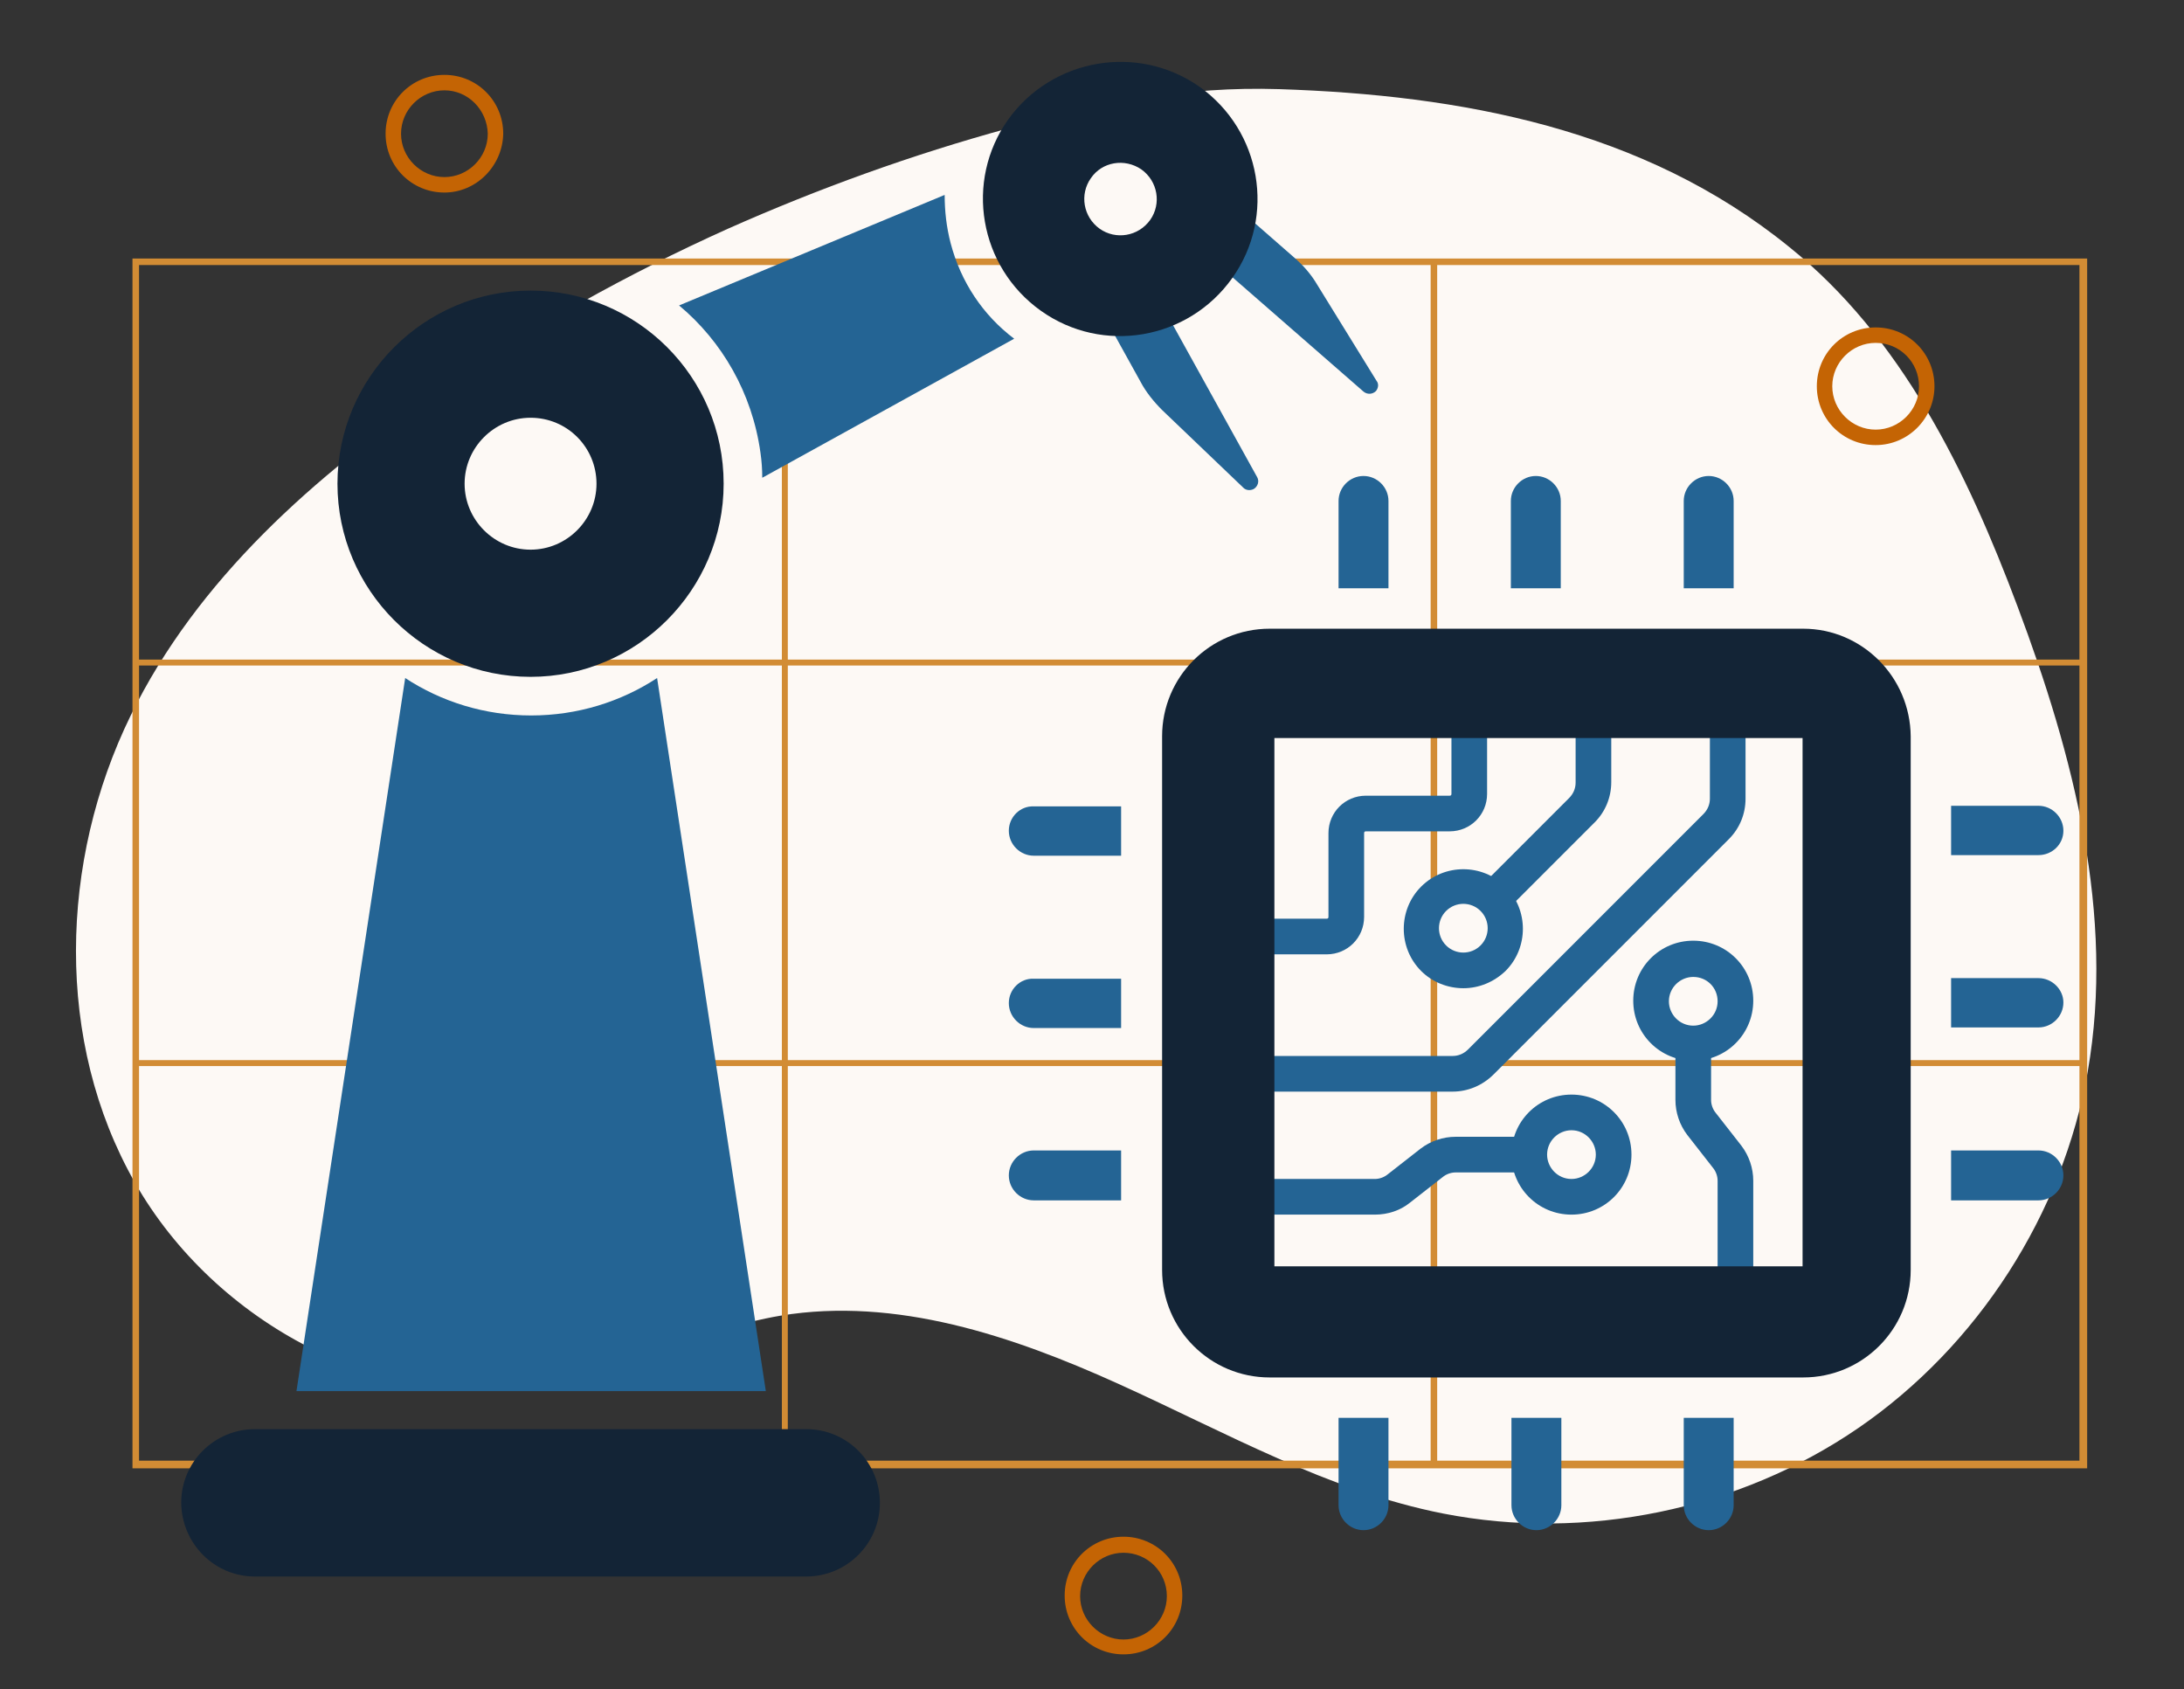
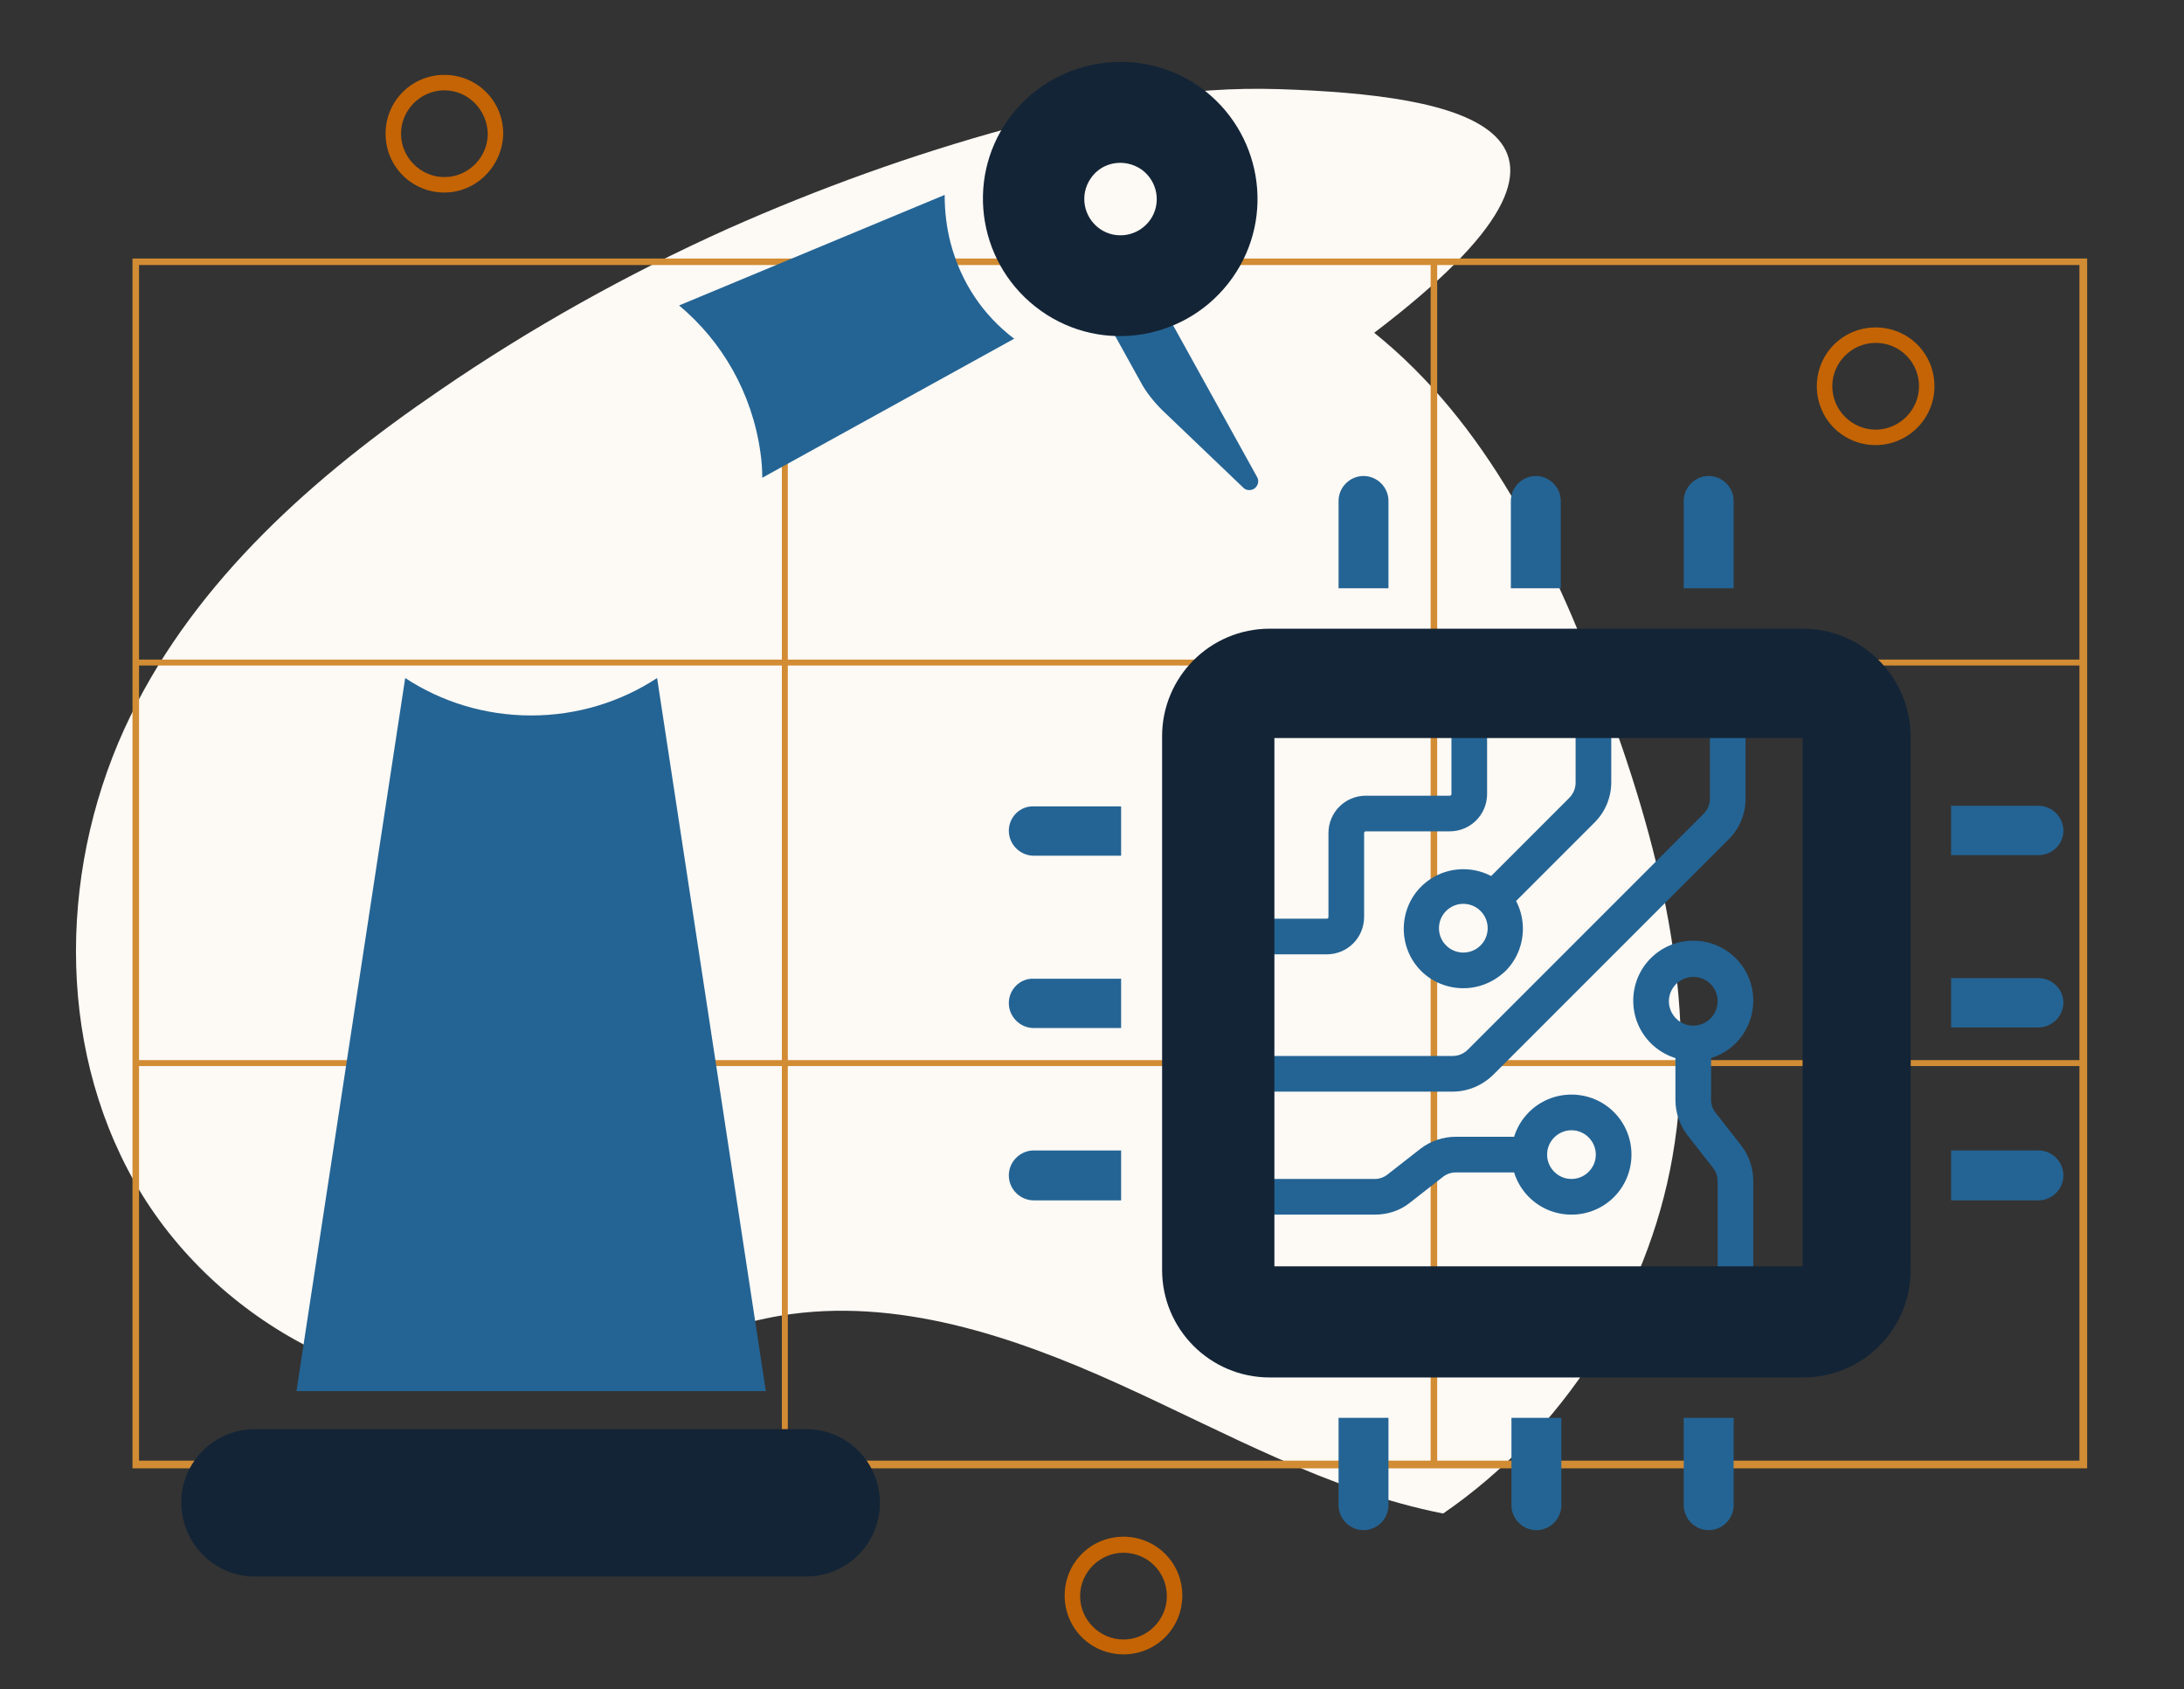
<svg xmlns="http://www.w3.org/2000/svg" version="1.1" id="Layer_1" x="0px" y="0px" viewBox="0 0 367.6 284.3" style="enable-background:new 0 0 367.6 284.3;" xml:space="preserve">
  <rect x="0" y="0" width="367.6" height="284.3" fill="#333333" stroke="none" />
  <style type="text/css">
	.st0{fill:#FDF9F5;}
	.st1{fill:#D28C34;}
	.st2{fill:#C46404;}
	.st3{fill:#246494;}
	.st4{fill:#132436;}
</style>
-   <path class="st0" d="M74,65.7C53,80,33.2,97.5,22,120.4c-12,24.5-12.8,54.9,0.7,78.6c13.5,23.7,41.9,38.9,68.7,34.2  c13.7-2.4,26.3-9.5,40-11.8c19.4-3.2,39,3.4,56.9,11.5c17.9,8.1,35.3,18,54.6,21.8c24,4.7,49.8-0.6,69.9-14.4  c20.1-13.8,34.4-36,38.6-60c4.6-26.3-2.4-53.2-11.8-78.2c-8.5-22.7-19.6-45.4-38.4-60.5C276.6,21.6,245.8,16,215.3,15  c-15.8-0.5-30,2.3-45.6,6.6c-16.1,4.4-31.9,10.1-47.2,16.9C105.6,46.1,89.3,55.2,74,65.7z" />
+   <path class="st0" d="M74,65.7C53,80,33.2,97.5,22,120.4c-12,24.5-12.8,54.9,0.7,78.6c13.5,23.7,41.9,38.9,68.7,34.2  c13.7-2.4,26.3-9.5,40-11.8c19.4-3.2,39,3.4,56.9,11.5c17.9,8.1,35.3,18,54.6,21.8c20.1-13.8,34.4-36,38.6-60c4.6-26.3-2.4-53.2-11.8-78.2c-8.5-22.7-19.6-45.4-38.4-60.5C276.6,21.6,245.8,16,215.3,15  c-15.8-0.5-30,2.3-45.6,6.6c-16.1,4.4-31.9,10.1-47.2,16.9C105.6,46.1,89.3,55.2,74,65.7z" />
  <path class="st1" d="M241.9,43.5h-1.1H132.6h-1.1H22.3v67.5v1.1v66.4v1.1v67.5h109.3h1.1h108.2h1.1h109.3v-67.5v-1.1V112v-1.1V43.5  H241.9z M132.6,44.6h108.2v66.4H132.6V44.6z M240.8,178.4H132.6V112h108.2V178.4z M23.4,44.6h108.2v66.4H23.4V44.6z M23.4,112h108.2  v66.4H23.4V112z M131.5,245.8H23.4v-66.4h108.2V245.8z M240.8,245.8H132.6v-66.4h108.2V245.8z M350,245.8H241.9v-66.4H350V245.8z   M350,178.4H241.9V112H350V178.4z M241.9,110.9V44.6H350v66.4H241.9z" />
  <g>
    <path class="st2" d="M189.1,278.4c-5.5,0-9.9-4.4-9.9-9.9c0-5.5,4.4-9.9,9.9-9.9s9.9,4.4,9.9,9.9C199,274,194.6,278.4,189.1,278.4z    M189.1,261.3c-4,0-7.3,3.3-7.3,7.3c0,4,3.3,7.3,7.3,7.3s7.3-3.3,7.3-7.3C196.4,264.5,193.1,261.3,189.1,261.3z" />
  </g>
  <g>
    <path class="st2" d="M74.8,32.4c-5.5,0-9.9-4.4-9.9-9.9c0-5.5,4.4-9.9,9.9-9.9c5.5,0,9.9,4.4,9.9,9.9   C84.6,27.9,80.2,32.4,74.8,32.4z M74.8,15.2c-4,0-7.3,3.3-7.3,7.3c0,4,3.3,7.3,7.3,7.3c4,0,7.3-3.3,7.3-7.3   C82,18.5,78.8,15.2,74.8,15.2z" />
  </g>
  <g>
    <path class="st2" d="M315.7,74.9c-5.5,0-9.9-4.4-9.9-9.9c0-5.5,4.4-9.9,9.9-9.9c5.5,0,9.9,4.4,9.9,9.9   C325.6,70.4,321.2,74.9,315.7,74.9z M315.7,57.7c-4,0-7.3,3.3-7.3,7.3c0,4,3.3,7.3,7.3,7.3S323,69,323,65   C323,61,319.8,57.7,315.7,57.7z" />
  </g>
  <path class="st3" d="M285,178.5c-5.6,0-10.1-4.5-10.1-10.1c0-5.6,4.5-10.1,10.1-10.1c5.6,0,10.1,4.5,10.1,10.1  C295.1,174,290.6,178.5,285,178.5z M285,164.4c-2.2,0-4.1,1.8-4.1,4.1c0,2.2,1.8,4.1,4.1,4.1c2.2,0,4.1-1.8,4.1-4.1  C289.1,166.2,287.3,164.4,285,164.4z" />
  <path class="st3" d="M295.1,220.2h-6v-21.5c0-0.8-0.3-1.6-0.8-2.2l-4.3-5.5c-1.3-1.7-2-3.8-2-5.9v-9.5h6v9.5c0,0.8,0.3,1.6,0.8,2.2  l4.3,5.5c1.3,1.7,2,3.8,2,5.9V220.2z" />
  <path class="st3" d="M264.5,204.4c-5.6,0-10.1-4.5-10.1-10.1c0-5.6,4.5-10.1,10.1-10.1c5.6,0,10.1,4.5,10.1,10.1  C274.6,199.9,270.1,204.4,264.5,204.4z M264.5,190.2c-2.2,0-4.1,1.8-4.1,4.1c0,2.2,1.8,4.1,4.1,4.1c2.2,0,4.1-1.8,4.1-4.1  C268.6,192.1,266.8,190.2,264.5,190.2z" />
  <path class="st3" d="M246.3,166.3c-2.6,0-5.2-1-7.1-2.9l0,0c-3.9-3.9-3.9-10.3,0-14.2c3.9-3.9,10.3-3.9,14.2,0  c3.9,3.9,3.9,10.3,0,14.2C251.4,165.3,248.9,166.3,246.3,166.3z M243.4,159.1c1.6,1.6,4.2,1.6,5.8,0c1.6-1.6,1.6-4.2,0-5.8  c-1.6-1.6-4.2-1.6-5.8,0C241.8,154.9,241.8,157.5,243.4,159.1z" />
  <path class="st3" d="M231.4,204.4h-18.7v-6h18.7c0.8,0,1.6-0.3,2.2-0.8l5.5-4.3c1.7-1.3,3.8-2,5.9-2h12.3v6h-12.3  c-0.8,0-1.6,0.3-2.2,0.8l-5.5,4.3C235.7,203.7,233.6,204.4,231.4,204.4z" />
  <path class="st3" d="M253.4,153.4l-4.2-4.2l14.9-14.9c0.7-0.7,1.1-1.6,1.1-2.6V118h6v13.6c0,2.6-1,5-2.8,6.8L253.4,153.4z" />
  <path class="st3" d="M244.5,183.7h-34.5v-6h34.5c1,0,1.9-0.4,2.6-1.1l39.6-39.6c0.7-0.7,1.1-1.6,1.1-2.6v-13.6h6v13.6  c0,2.6-1,5-2.8,6.8l-39.6,39.6C249.5,182.7,247,183.7,244.5,183.7z" />
  <path class="st3" d="M223.3,160.6h-13.3v-6h13.3c0.2,0,0.3-0.1,0.3-0.3v-14.1c0-3.5,2.8-6.3,6.3-6.3H244c0.2,0,0.3-0.1,0.3-0.3  v-14.4h6v14.4c0,3.5-2.8,6.3-6.3,6.3h-14.1c-0.2,0-0.3,0.1-0.3,0.3v14.1C229.6,157.8,226.8,160.6,223.3,160.6z" />
  <path class="st4" d="M303.5,105.8h-89.8c-10,0-18.1,8.1-18.1,18.1v89.8c0,10,8.1,18.1,18.1,18.1h89.8c10,0,18.1-8.1,18.1-18.1v-89.8  C321.5,113.9,313.4,105.8,303.5,105.8z M303.4,213.1h-88.9v-88.9h88.9V213.1z" />
  <path class="st3" d="M169.8,139.8c0,2.3,1.9,4.2,4.2,4.2h14.7v-8.3H174C171.7,135.6,169.8,137.5,169.8,139.8z" />
  <path class="st3" d="M169.8,197.8c0,2.3,1.9,4.2,4.2,4.2h14.7v-8.4H174C171.7,193.6,169.8,195.5,169.8,197.8z" />
  <path class="st3" d="M169.8,168.8c0,2.3,1.9,4.2,4.2,4.2h14.7v-8.3H174C171.7,164.6,169.8,166.5,169.8,168.8z" />
  <path class="st3" d="M291.8,84.3c0-2.3-1.9-4.2-4.2-4.2c-2.3,0-4.2,1.9-4.2,4.2V99h8.4V84.3z" />
  <path class="st3" d="M347.3,139.8c0-2.3-1.9-4.2-4.2-4.2h-14.7v8.3h14.7C345.4,143.9,347.3,142.1,347.3,139.8z" />
  <path class="st3" d="M233.7,84.3c0-2.3-1.9-4.2-4.2-4.2c-2.3,0-4.2,1.9-4.2,4.2V99h8.4V84.3z" />
  <path class="st3" d="M262.7,84.3c0-2.3-1.9-4.2-4.2-4.2c-2.3,0-4.2,1.9-4.2,4.2V99h8.4V84.3z" />
  <path class="st3" d="M254.4,253.3c0,2.3,1.9,4.2,4.2,4.2c2.3,0,4.2-1.9,4.2-4.2v-14.7h-8.4V253.3z" />
  <path class="st3" d="M343.1,193.6h-14.7v8.4h14.7c2.3,0,4.2-1.9,4.2-4.2C347.3,195.5,345.4,193.6,343.1,193.6z" />
  <path class="st3" d="M225.3,253.3c0,2.3,1.9,4.2,4.2,4.2c2.3,0,4.2-1.9,4.2-4.2v-14.7h-8.4V253.3z" />
  <path class="st3" d="M343.1,164.6h-14.7v8.3h14.7c2.3,0,4.2-1.9,4.2-4.2C347.3,166.5,345.4,164.6,343.1,164.6z" />
  <path class="st3" d="M283.4,253.3c0,2.3,1.9,4.2,4.2,4.2c2.3,0,4.2-1.9,4.2-4.2v-14.7h-8.4V253.3z" />
  <path class="st4" d="M42.9,265.3h92.8c6.8,0,12.4-5.5,12.4-12.4v0c0-6.8-5.5-12.4-12.4-12.4H42.9c-6.8,0-12.4,5.5-12.4,12.4v0  C30.6,259.8,36.1,265.3,42.9,265.3z" />
-   <path class="st4" d="M121.8,81.4c0,17.9-14.6,32.5-32.5,32.5S56.8,99.3,56.8,81.4s14.6-32.5,32.5-32.5S121.8,63.4,121.8,81.4z   M89.3,70.3c-6.1,0-11.1,5-11.1,11.1s5,11.1,11.1,11.1c6.1,0,11.1-5,11.1-11.1S95.5,70.3,89.3,70.3z" />
  <path class="st3" d="M191.5,44l20.1,36.3c0.4,0.7,0.1,1.6-0.6,2l0,0c-0.6,0.3-1.3,0.2-1.7-0.2l-13.7-13.1c-1.4-1.4-2.7-3-3.6-4.7  l-13.8-24.9" />
-   <path class="st3" d="M198.2,38.6l31.3,27.3c0.6,0.5,1.5,0.5,2.1-0.1l0,0c0.4-0.5,0.5-1.2,0.1-1.7l-10-16.2c-1-1.7-2.3-3.2-3.8-4.5  l-21.5-18.8" />
  <path class="st3" d="M128.9,234.1l-18.3-120c-6.1,4-13.4,6.3-21.2,6.3c-7.8,0-15.1-2.3-21.2-6.3l-18.3,120H128.9z" />
  <path class="st3" d="M170.7,57c-5.3-4-9-9.6-10.7-16.1c-0.7-2.7-1-5.4-1-8.1l-44.7,18.6c7.2,6,12.3,14.7,13.7,24.8  c0.2,1.4,0.3,2.8,0.3,4.2L170.7,57z" />
  <path class="st4" d="M201.9,14.6c10.4,7.4,12.9,21.8,5.5,32.2c-7.4,10.4-21.8,12.9-32.2,5.5s-12.9-21.8-5.5-32.2  C177.1,9.8,191.5,7.3,201.9,14.6z M183.6,30c-1.9,2.7-1.3,6.5,1.5,8.5c2.7,1.9,6.5,1.3,8.5-1.5c1.9-2.7,1.3-6.5-1.5-8.5  C189.3,26.6,185.5,27.2,183.6,30z" />
</svg>